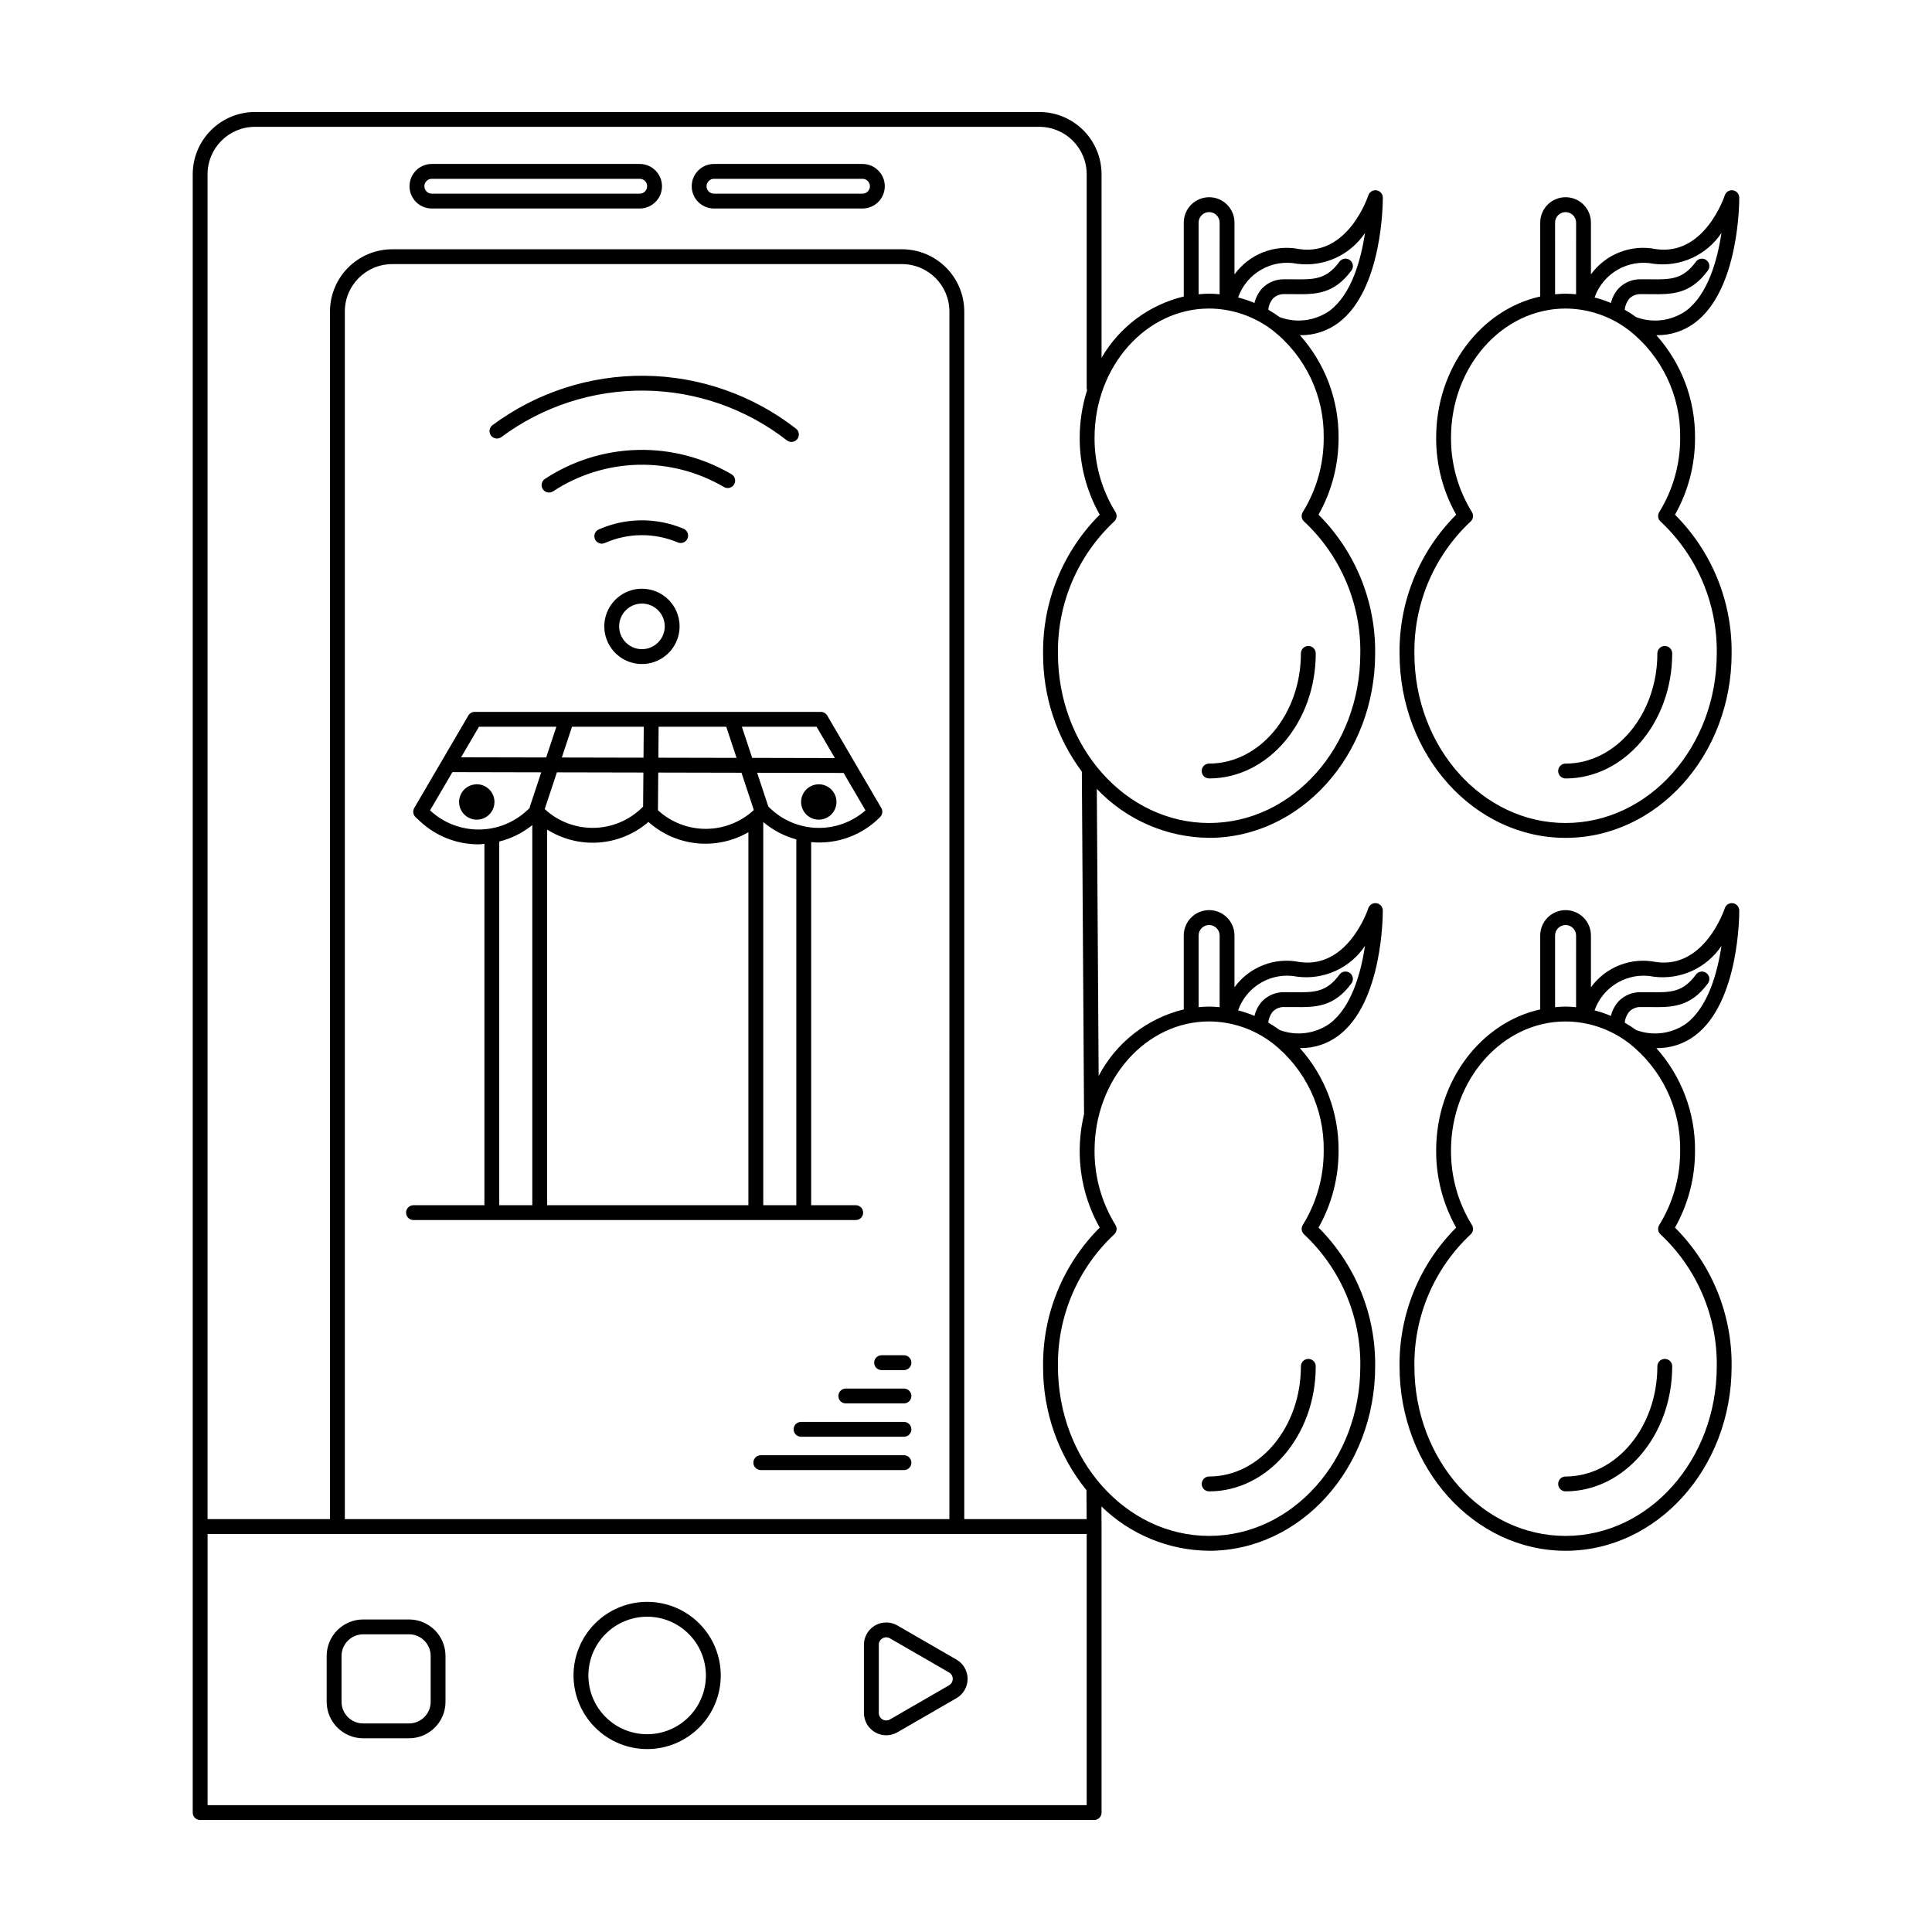
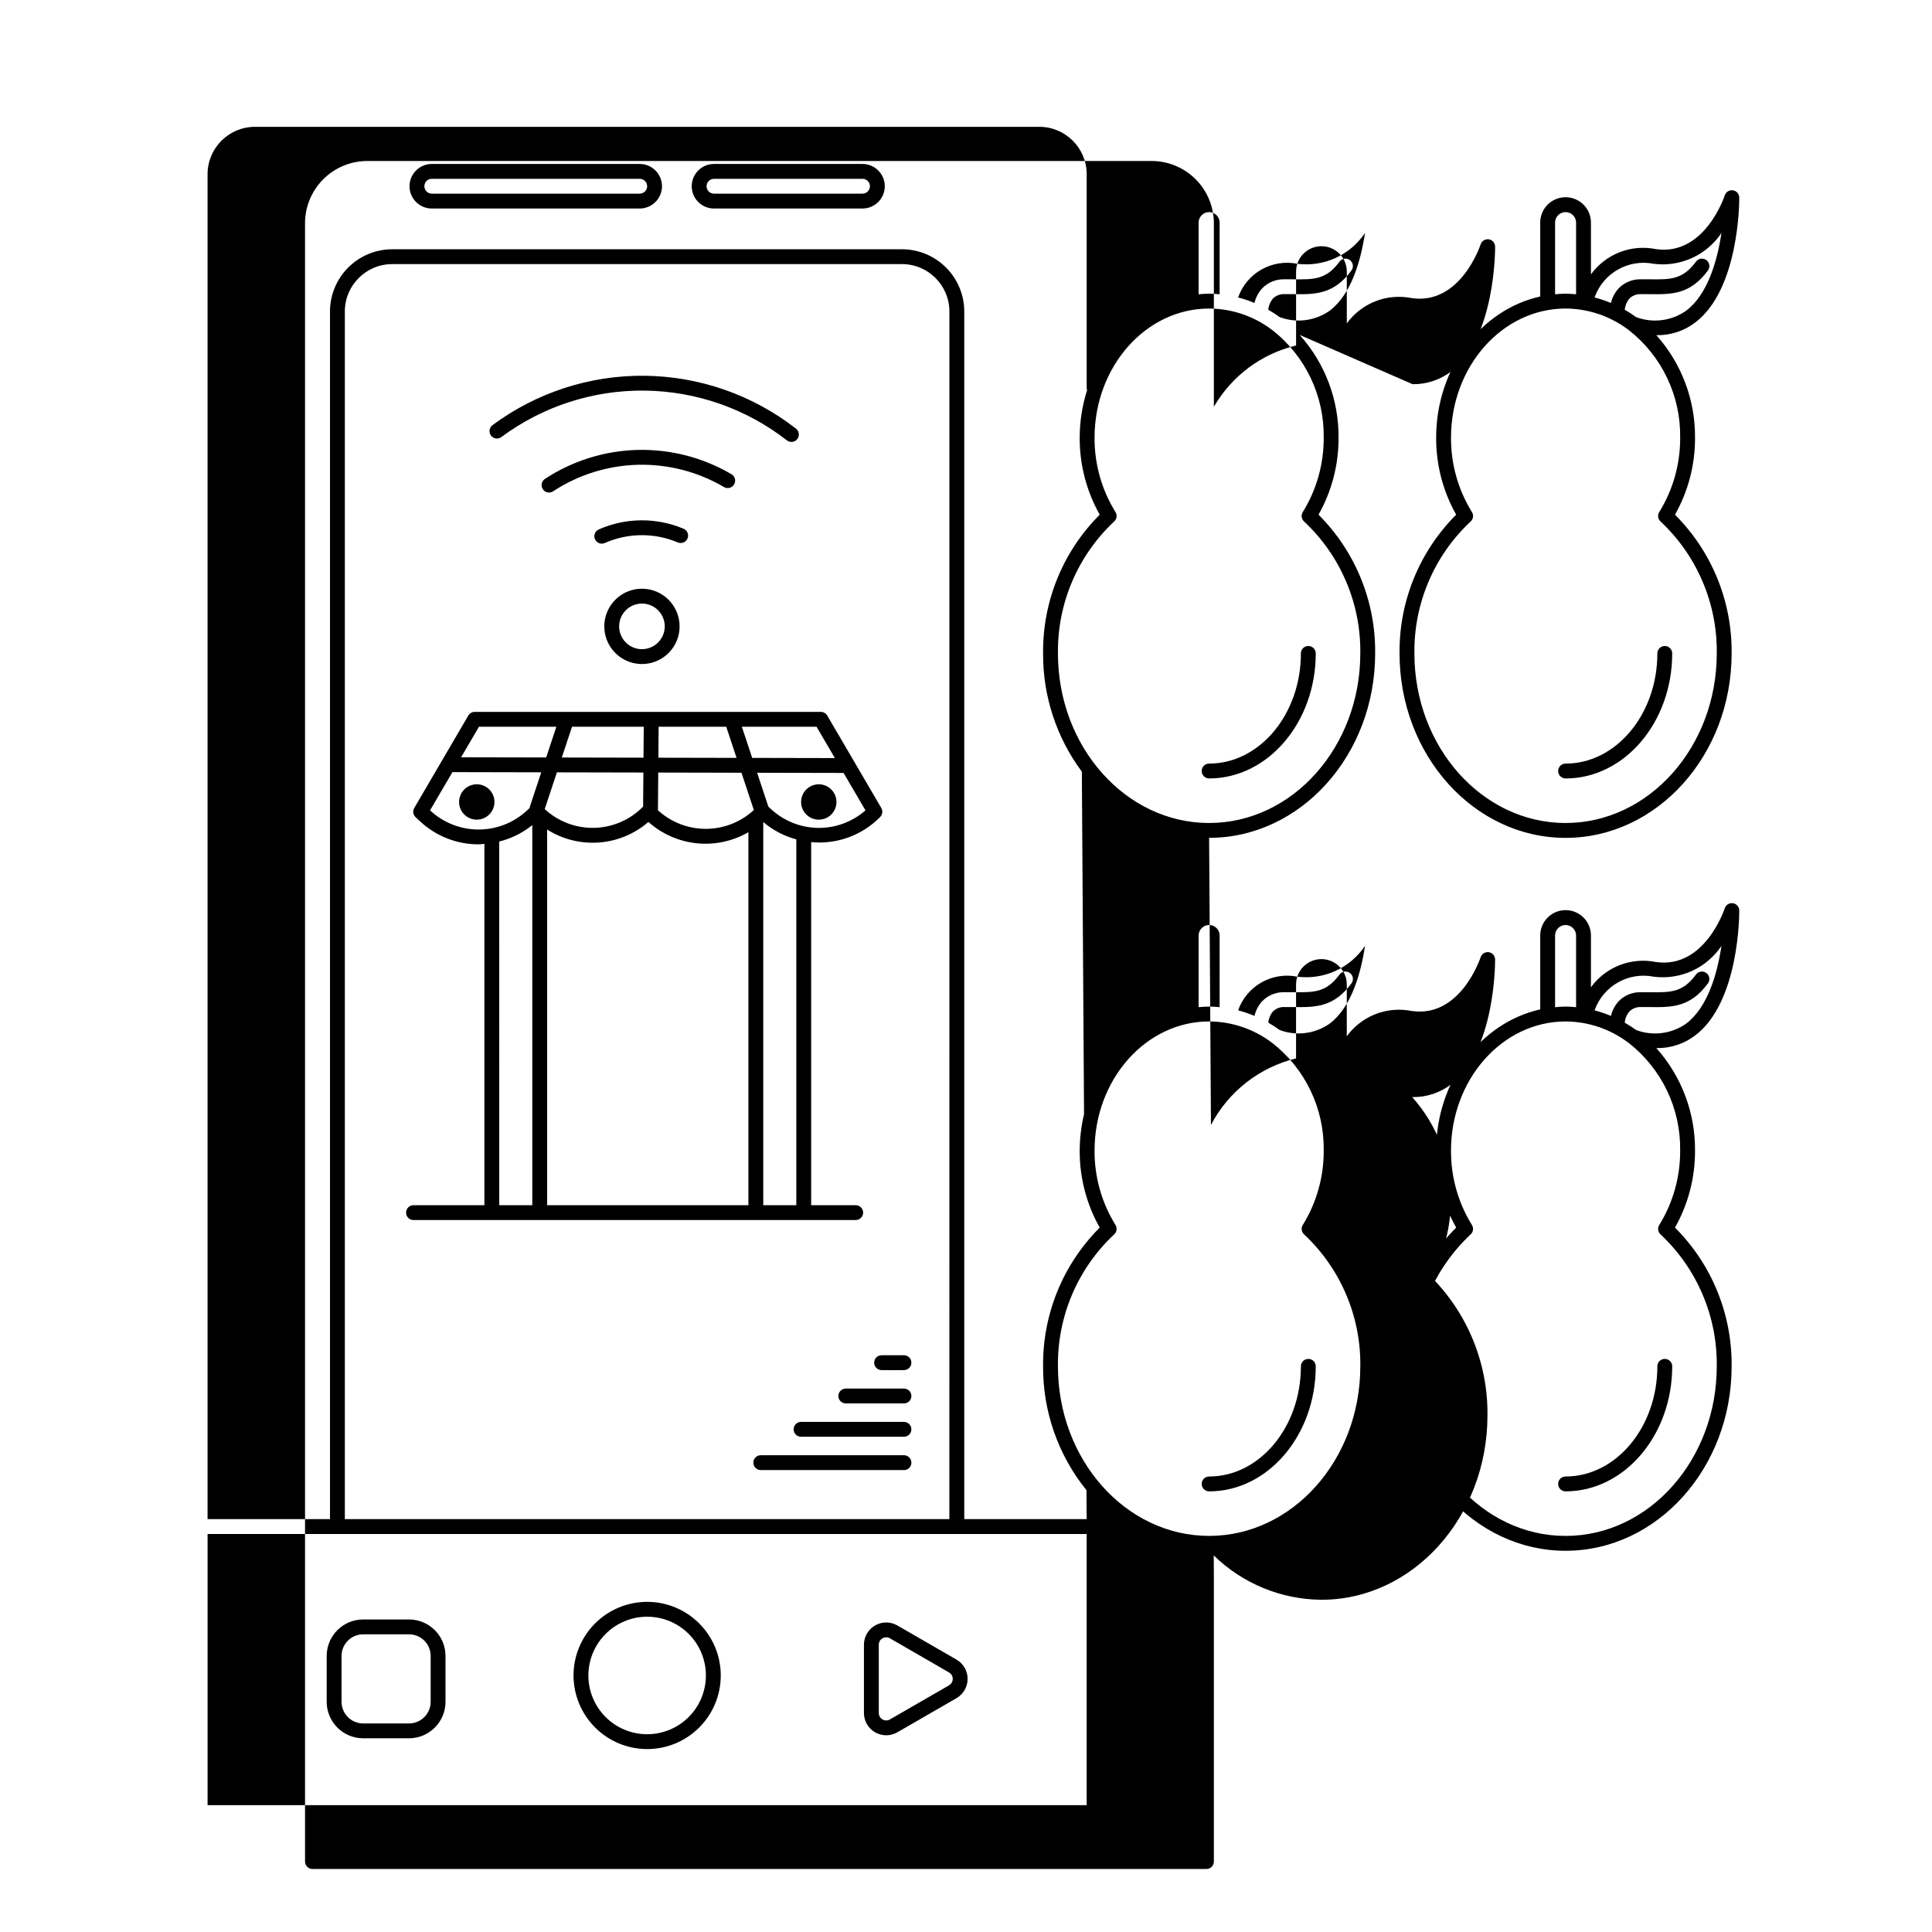
<svg xmlns="http://www.w3.org/2000/svg" fill="#000000" width="800px" height="800px" version="1.1" viewBox="144 144 512 512">
-   <path d="m488.75 317.16c0-1.086 0.883-1.969 1.969-1.969 1.086 0 1.969 0.883 1.969 1.969 0 18.27-12.676 33.133-28.258 33.133h-0.004c-1.086 0-1.965-0.883-1.965-1.969s0.879-1.969 1.965-1.969c13.414 0 24.324-13.098 24.324-29.195zm-0.168-84.336c-0.035 0-0.074-0.008-0.109-0.008 6.684 7.469 10.34 17.16 10.258 27.18 0.031 7.144-1.797 14.176-5.309 20.398 9.746 9.734 15.16 22.988 15.008 36.766 0 26.949-19.742 48.879-44.004 48.879v-0.004c-11.27-0.105-22.016-4.793-29.762-12.984l0.488 76.086v0.004c4.629-8.855 12.848-15.281 22.555-17.641v-19.559c-0.008-1.789 0.699-3.504 1.957-4.773 1.262-1.266 2.977-1.98 4.766-1.98 1.789 0 3.504 0.715 4.762 1.98 1.262 1.27 1.969 2.984 1.957 4.773v13.695c1.93-2.648 4.578-4.691 7.629-5.875 3.055-1.188 6.387-1.473 9.598-0.82 12.934 1.875 18.18-14.07 18.234-14.234v0.004c0.293-0.922 1.215-1.496 2.172-1.352 0.957 0.148 1.664 0.965 1.672 1.934 0.008 0.988 0.016 24.309-11.715 33.133-2.922 2.207-6.496 3.379-10.156 3.328-0.035 0-0.074-0.008-0.109-0.008 6.684 7.465 10.34 17.156 10.258 27.18 0.031 7.144-1.797 14.176-5.309 20.398 9.746 9.734 15.16 22.988 15.008 36.766 0 26.949-19.742 48.879-44.004 48.879v-0.004c-10.672-0.082-20.898-4.293-28.539-11.75l0.035 5.32v75.812c0 0.523-0.207 1.023-0.574 1.391-0.371 0.371-0.871 0.578-1.395 0.578h-236.91c-0.523 0-1.023-0.207-1.395-0.578-0.367-0.367-0.574-0.867-0.574-1.391v-434.18c0.004-4.371 1.742-8.562 4.836-11.656 3.09-3.09 7.285-4.828 11.656-4.832h207.87c4.371 0.004 8.562 1.742 11.652 4.832 3.094 3.094 4.832 7.285 4.836 11.656v48.645c4.734-8.168 12.609-14.039 21.789-16.238v-19.559c-0.008-1.785 0.699-3.504 1.957-4.773 1.262-1.266 2.977-1.977 4.766-1.977 1.789 0 3.504 0.711 4.762 1.977 1.262 1.27 1.969 2.988 1.957 4.773v13.699c1.93-2.652 4.578-4.691 7.629-5.879 3.055-1.188 6.387-1.469 9.598-0.816 12.934 1.875 18.18-14.07 18.234-14.234 0.293-0.922 1.215-1.496 2.172-1.348 0.957 0.145 1.664 0.965 1.672 1.934 0.008 0.988 0.016 24.309-11.715 33.133-2.922 2.203-6.496 3.375-10.156 3.324zm-16.473-9.996c1.48 0.383 2.934 0.871 4.344 1.465 0.336-1.453 1.043-2.797 2.051-3.898 1.555-1.594 3.711-2.457 5.934-2.379 0.84-0.008 1.641 0 2.418 0.004 5.394 0.066 8.629 0.082 12.121-4.676 0.645-0.879 1.875-1.066 2.754-0.422 0.875 0.645 1.062 1.879 0.418 2.754-4.688 6.375-9.621 6.359-15.328 6.277-0.754-0.008-1.531-0.016-2.344-0.004-1.156-0.07-2.285 0.348-3.117 1.148-0.711 0.848-1.148 1.891-1.254 2.988 1.043 0.598 2.055 1.25 3.027 1.957 4.418 1.652 9.367 1.02 13.23-1.688 5.844-4.391 8.32-13.57 9.375-20.621v0.004c-1.934 2.891-4.637 5.188-7.805 6.633-3.168 1.441-6.676 1.977-10.129 1.539-6.723-1.352-13.414 2.449-15.695 8.918zm-10.465-0.844c0.922-0.082 1.844-0.156 2.781-0.156 0.941 0 1.863 0.074 2.785 0.156l0.004-18.973c0.004-0.742-0.285-1.453-0.809-1.98-0.523-0.527-1.234-0.824-1.977-0.824-0.742 0-1.453 0.297-1.977 0.824-0.523 0.527-0.812 1.238-0.809 1.98zm-66.043 4.559c-0.008-6.93-5.625-12.543-12.555-12.551h-135.11c-6.93 0.008-12.543 5.621-12.551 12.551v320.04l160.21 0.004zm-196.59 323.98v71.859h232.97v-71.859zm273.1-138.77c1.48 0.383 2.934 0.875 4.344 1.469 0.336-1.457 1.043-2.801 2.051-3.902 1.555-1.59 3.711-2.453 5.934-2.379 0.84-0.004 1.641 0 2.418 0.004 5.394 0.066 8.629 0.082 12.121-4.676v0.004c0.645-0.879 1.875-1.066 2.754-0.422 0.875 0.645 1.062 1.875 0.418 2.754-4.688 6.379-9.621 6.348-15.328 6.277-0.754-0.008-1.531-0.012-2.344-0.004-1.156-0.074-2.285 0.344-3.117 1.148-0.711 0.848-1.148 1.887-1.254 2.988 1.043 0.598 2.055 1.25 3.027 1.957 4.418 1.648 9.367 1.02 13.23-1.688 5.844-4.391 8.32-13.57 9.375-20.621-1.934 2.894-4.637 5.191-7.805 6.633-3.168 1.445-6.676 1.977-10.129 1.539-6.723-1.352-13.414 2.453-15.695 8.918zm-10.465-0.844c0.922-0.082 1.844-0.156 2.781-0.156 0.941 0 1.863 0.074 2.785 0.156l0.004-18.969c0.004-0.742-0.285-1.457-0.809-1.98-0.523-0.527-1.234-0.824-1.977-0.824-0.742 0-1.453 0.297-1.977 0.824-0.523 0.523-0.812 1.238-0.809 1.98zm-27.578 38.012v0.004c-0.039 6.957 1.883 13.785 5.543 19.703 0.508 0.809 0.359 1.863-0.348 2.5-9.66 9.039-15.07 21.73-14.898 34.961 0 24.781 17.973 44.941 40.062 44.941 22.094 0 40.066-20.16 40.066-44.941h0.004c0.168-13.23-5.238-25.922-14.898-34.961-0.707-0.637-0.855-1.691-0.348-2.5 3.66-5.918 5.582-12.746 5.543-19.703 0.176-11.125-4.871-21.688-13.633-28.543-0.055-0.031-0.109-0.066-0.16-0.105-4.777-3.598-10.59-5.559-16.574-5.586-16.742 0-30.359 15.355-30.359 34.23zm-3.367-100.43c-6.734-9.051-10.34-20.047-10.27-31.328-0.152-13.777 5.262-27.031 15.008-36.766-3.512-6.223-5.34-13.254-5.309-20.398 0.004-4.273 0.668-8.523 1.961-12.598-0.062-0.172-0.098-0.348-0.109-0.531v-56.703c-0.004-6.93-5.621-12.547-12.551-12.555h-207.87c-6.93 0.008-12.547 5.625-12.555 12.555v356.42h32.445v-320.04c0.004-4.371 1.742-8.562 4.836-11.652 3.09-3.09 7.281-4.832 11.652-4.836h135.11c4.371 0.004 8.562 1.742 11.656 4.836 3.09 3.09 4.832 7.281 4.836 11.652v320.04h32.434l-0.051-7.668c-7.504-9.285-11.566-20.883-11.492-32.824-0.152-13.777 5.262-27.031 15.008-36.766-3.512-6.223-5.34-13.254-5.309-20.402 0.012-3.246 0.398-6.484 1.152-9.641zm64.094-88.492c0.176-11.125-4.871-21.688-13.633-28.539-0.055-0.035-0.109-0.07-0.156-0.109-4.781-3.598-10.594-5.555-16.574-5.586-16.742 0-30.363 15.355-30.363 34.234-0.039 6.957 1.883 13.785 5.543 19.703 0.508 0.809 0.359 1.863-0.348 2.5-9.66 9.039-15.066 21.73-14.898 34.961 0 24.781 17.973 44.941 40.062 44.941 22.094 0 40.066-20.16 40.066-44.941h0.004c0.168-13.23-5.238-25.922-14.898-34.961-0.707-0.637-0.855-1.691-0.348-2.5 3.66-5.918 5.582-12.746 5.543-19.703zm20.098 57.164c-0.148-13.777 5.262-27.031 15.012-36.766-3.512-6.223-5.34-13.254-5.309-20.398 0-18.488 11.875-33.938 27.578-37.422v-19.562c-0.008-1.785 0.695-3.504 1.957-4.773 1.262-1.266 2.977-1.977 4.766-1.977 1.789 0 3.5 0.711 4.762 1.977 1.262 1.27 1.969 2.988 1.957 4.773v13.695c1.93-2.648 4.578-4.688 7.629-5.875 3.055-1.188 6.387-1.469 9.598-0.816 12.934 1.875 18.18-14.07 18.234-14.234 0.293-0.922 1.215-1.496 2.172-1.348 0.957 0.145 1.664 0.965 1.672 1.934 0.008 0.988 0.016 24.309-11.715 33.133-2.922 2.207-6.496 3.375-10.156 3.324-0.035 0-0.074-0.008-0.109-0.008 6.68 7.469 10.34 17.16 10.258 27.18 0.031 7.144-1.797 14.176-5.309 20.398 9.746 9.734 15.16 22.988 15.008 36.766 0 26.949-19.742 48.879-44.004 48.879s-44-21.93-44-48.879zm51.684-94.332c1.48 0.383 2.934 0.871 4.344 1.465 0.336-1.453 1.043-2.797 2.051-3.898 1.555-1.594 3.711-2.457 5.934-2.383 0.84-0.008 1.645 0 2.418 0.004 5.394 0.066 8.629 0.082 12.121-4.676v0.004c0.641-0.879 1.875-1.066 2.754-0.422 0.875 0.645 1.062 1.879 0.418 2.754-4.688 6.375-9.617 6.359-15.328 6.277-0.758-0.008-1.531-0.016-2.344-0.004-1.156-0.07-2.285 0.344-3.117 1.148-0.711 0.848-1.148 1.891-1.254 2.988 1.043 0.598 2.055 1.25 3.027 1.957 4.418 1.652 9.367 1.02 13.23-1.688 5.844-4.391 8.32-13.57 9.375-20.621v0.004c-1.934 2.891-4.637 5.188-7.805 6.633-3.168 1.441-6.676 1.977-10.129 1.539-6.723-1.348-13.41 2.453-15.695 8.918zm-10.465-0.844c0.922-0.082 1.844-0.156 2.781-0.156 0.941 0 1.863 0.074 2.785 0.156l0.004-18.973c0.004-0.742-0.285-1.453-0.809-1.98s-1.234-0.824-1.977-0.824c-0.742 0-1.453 0.297-1.977 0.824s-0.816 1.238-0.809 1.98zm-22.383 60.219v-0.004c-9.66 9.039-15.07 21.73-14.898 34.961 0 24.781 17.973 44.941 40.062 44.941 22.094 0 40.066-20.16 40.066-44.941h0.004c0.168-13.23-5.238-25.922-14.898-34.961-0.707-0.637-0.855-1.691-0.348-2.5 3.66-5.918 5.582-12.746 5.543-19.703 0.176-11.125-4.871-21.688-13.637-28.539-0.051-0.035-0.105-0.07-0.156-0.109-4.777-3.598-10.59-5.555-16.574-5.586-16.742 0-30.363 15.355-30.363 34.234h0.004c-0.039 6.957 1.879 13.785 5.543 19.703 0.504 0.809 0.359 1.863-0.348 2.5zm25.164 68.094c15.582 0 28.258-14.863 28.258-33.133l0.004-0.004c0-1.086-0.883-1.969-1.969-1.969s-1.969 0.883-1.969 1.969c0 16.098-10.914 29.199-24.324 29.199v-0.004c-1.086 0-1.965 0.883-1.965 1.969s0.879 1.969 1.965 1.969zm-94.465 188.93c15.582 0 28.258-14.863 28.258-33.133l0.004-0.008c0-1.086-0.883-1.965-1.969-1.965-1.086 0-1.969 0.879-1.969 1.965 0 16.098-10.914 29.199-24.324 29.199-1.086 0-1.965 0.883-1.965 1.969 0 1.086 0.879 1.969 1.965 1.969zm94.465-3.938v-0.004c-1.086 0-1.965 0.883-1.965 1.969 0 1.086 0.879 1.969 1.965 1.969 15.582 0 28.258-14.863 28.258-33.133l0.004-0.004c0-1.086-0.883-1.965-1.969-1.965s-1.969 0.879-1.969 1.965c0 16.102-10.91 29.199-24.324 29.199zm24.152-113.53c-0.035 0-0.074-0.008-0.109-0.008l0.004-0.004c6.68 7.465 10.34 17.156 10.258 27.176 0.031 7.148-1.797 14.176-5.309 20.402 9.746 9.734 15.16 22.988 15.008 36.766 0 26.949-19.742 48.879-44.004 48.879s-44-21.926-44-48.879c-0.148-13.777 5.262-27.031 15.012-36.766-3.512-6.227-5.34-13.254-5.309-20.402 0-18.488 11.875-33.938 27.578-37.422v-19.559c-0.008-1.789 0.695-3.504 1.957-4.773 1.262-1.266 2.977-1.98 4.766-1.98 1.789 0 3.5 0.715 4.762 1.98 1.262 1.27 1.969 2.984 1.957 4.773v13.695c1.93-2.652 4.578-4.691 7.629-5.879 3.055-1.184 6.387-1.469 9.598-0.816 12.934 1.875 18.18-14.07 18.234-14.234v0.004c0.293-0.922 1.215-1.496 2.172-1.352 0.957 0.148 1.664 0.965 1.672 1.934 0.008 0.988 0.016 24.309-11.715 33.133-2.922 2.207-6.496 3.379-10.156 3.328zm-16.469-10.004c1.48 0.383 2.934 0.875 4.344 1.469 0.336-1.457 1.043-2.801 2.051-3.902 1.555-1.59 3.711-2.453 5.934-2.379 0.84-0.004 1.645 0 2.418 0.004 5.394 0.066 8.629 0.082 12.121-4.676v0.004c0.641-0.879 1.875-1.066 2.754-0.422 0.875 0.645 1.062 1.875 0.418 2.754-4.688 6.379-9.617 6.348-15.328 6.277-0.758-0.008-1.531-0.012-2.344-0.004-1.156-0.074-2.285 0.344-3.117 1.148-0.711 0.848-1.148 1.887-1.254 2.988 1.043 0.598 2.055 1.25 3.027 1.957 4.418 1.648 9.367 1.02 13.23-1.688 5.844-4.391 8.32-13.57 9.375-20.621-1.934 2.894-4.637 5.191-7.805 6.637-3.168 1.441-6.676 1.973-10.129 1.535-6.723-1.348-13.41 2.453-15.695 8.918zm-10.465-0.844c0.922-0.082 1.844-0.156 2.781-0.156 0.941 0 1.863 0.074 2.785 0.156l0.004-18.969c0.004-0.742-0.285-1.457-0.809-1.98-0.523-0.527-1.234-0.824-1.977-0.824-0.742 0-1.453 0.297-1.977 0.824-0.523 0.523-0.816 1.238-0.809 1.98zm33.148 38.012c0.176-11.121-4.871-21.688-13.637-28.539-0.051-0.031-0.105-0.066-0.156-0.105-4.777-3.598-10.59-5.559-16.574-5.586-16.742 0-30.363 15.355-30.363 34.234l0.004-0.004c-0.039 6.961 1.879 13.789 5.543 19.707 0.504 0.809 0.359 1.859-0.348 2.5-9.66 9.039-15.07 21.73-14.898 34.961 0 24.781 17.973 44.941 40.062 44.941 22.094 0 40.066-20.16 40.066-44.941h0.004c0.168-13.23-5.238-25.922-14.898-34.961-0.707-0.641-0.855-1.691-0.348-2.5 3.66-5.918 5.582-12.746 5.543-19.707zm-265.16-138.93c0 4.035-2.43 7.672-6.156 9.215-3.731 1.547-8.023 0.691-10.875-2.164-2.852-2.852-3.707-7.144-2.16-10.871 1.543-3.731 5.18-6.16 9.219-6.16 5.508 0.008 9.969 4.473 9.973 9.98zm-3.938 0h0.004c0-2.445-1.473-4.648-3.731-5.582-2.258-0.938-4.856-0.418-6.582 1.309-1.73 1.727-2.246 4.328-1.312 6.582 0.938 2.258 3.141 3.731 5.586 3.731 3.332-0.004 6.035-2.707 6.039-6.039zm6.031-23.285h0.004c0.207-0.48 0.211-1.023 0.016-1.508-0.191-0.484-0.57-0.871-1.051-1.078-7.199-3.043-15.34-2.977-22.488 0.184-0.848 0.379-1.316 1.297-1.121 2.207 0.195 0.906 0.996 1.559 1.926 1.555 0.273 0.004 0.547-0.055 0.801-0.168 6.148-2.719 13.145-2.773 19.336-0.156 1 0.426 2.156-0.039 2.582-1.035zm12.352-14.336 0.004-0.004c0.555-0.934 0.242-2.141-0.695-2.695-7.535-4.426-16.16-6.66-24.898-6.441-8.734 0.219-17.238 2.879-24.543 7.68-0.906 0.598-1.156 1.82-0.559 2.727 0.598 0.906 1.82 1.16 2.727 0.559 6.688-4.394 14.477-6.828 22.477-7.031 8-0.199 15.898 1.844 22.801 5.898 0.934 0.551 2.141 0.238 2.691-0.695zm-61.684-12.547 0.008-0.004c10.969-8.145 24.309-12.469 37.973-12.312 13.668 0.16 26.902 4.789 37.684 13.184 0.41 0.324 0.934 0.469 1.453 0.406 0.52-0.062 0.992-0.328 1.312-0.742 0.324-0.41 0.469-0.934 0.402-1.453-0.066-0.52-0.332-0.992-0.746-1.312-11.461-8.926-25.531-13.848-40.059-14.016-14.523-0.168-28.707 4.43-40.371 13.09-0.418 0.309-0.695 0.773-0.773 1.293-0.074 0.516 0.059 1.039 0.371 1.461 0.648 0.871 1.879 1.055 2.754 0.402zm42.574-66.473c-0.004 3.258-2.644 5.898-5.902 5.902h-55.105c-3.258 0-5.902-2.644-5.902-5.902 0-3.262 2.644-5.906 5.902-5.906h55.105c3.258 0.004 5.898 2.644 5.902 5.906zm-3.938 0h0.004c0-1.09-0.883-1.969-1.969-1.969h-55.105c-1.086 0-1.965 0.879-1.965 1.969 0 1.086 0.879 1.965 1.965 1.965h55.105c1.086 0 1.969-0.879 1.969-1.965zm62.977 0h0.004c-0.004 3.258-2.644 5.898-5.906 5.902h-39.359c-3.262 0-5.902-2.644-5.902-5.902 0-3.262 2.641-5.906 5.902-5.906h39.359c3.262 0.004 5.902 2.644 5.906 5.906zm-3.938 0h0.004c0-1.09-0.883-1.969-1.969-1.969h-39.359c-1.086 0-1.969 0.879-1.969 1.969 0 1.086 0.883 1.965 1.969 1.965h39.359c1.086 0 1.969-0.879 1.969-1.965zm-78.547 394.66c0-5.172 2.059-10.137 5.715-13.793 3.66-3.66 8.621-5.715 13.797-5.715 5.172 0 10.137 2.055 13.793 5.715 3.66 3.656 5.715 8.621 5.715 13.793 0 5.176-2.055 10.137-5.715 13.797-3.656 3.656-8.621 5.711-13.793 5.711-5.172-0.004-10.133-2.062-13.789-5.719s-5.715-8.617-5.723-13.789zm3.938 0c0 4.129 1.641 8.09 4.562 11.012 2.918 2.922 6.879 4.562 11.012 4.562 4.129 0 8.09-1.641 11.012-4.562 2.918-2.922 4.559-6.883 4.559-11.012 0-4.129-1.641-8.09-4.559-11.012-2.922-2.922-6.883-4.562-11.012-4.562-4.129 0.008-8.09 1.648-11.008 4.566-2.918 2.922-4.562 6.879-4.566 11.008zm-69.352 6.981v-12.156c0.008-5.336 4.328-9.656 9.664-9.664h12.16c5.336 0.004 9.66 4.328 9.664 9.664v12.16c-0.004 5.332-4.328 9.656-9.664 9.664h-12.16c-5.336-0.008-9.656-4.332-9.664-9.664zm3.938 0v0.004c0.004 3.16 2.566 5.723 5.727 5.727h12.16c3.164-0.004 5.727-2.566 5.731-5.727v-12.16c-0.004-3.164-2.566-5.727-5.731-5.731h-12.16c-3.16 0.008-5.723 2.57-5.727 5.731zm138.44 2.965v-18.086c0-2.109 1.125-4.059 2.953-5.113 1.824-1.055 4.078-1.055 5.902 0l15.664 9.043c1.828 1.055 2.953 3.004 2.953 5.113s-1.125 4.059-2.953 5.117l-15.664 9.043v-0.004c-1.824 1.055-4.078 1.055-5.902 0-1.828-1.055-2.953-3.004-2.953-5.113zm3.938 0c0 0.703 0.375 1.355 0.984 1.707 0.609 0.352 1.359 0.352 1.969 0l15.664-9.043h-0.004c0.609-0.352 0.984-1.004 0.984-1.707s-0.375-1.352-0.984-1.703l-15.664-9.043h0.004c-0.297-0.176-0.633-0.27-0.977-0.27-0.348 0.004-0.691 0.094-0.992 0.27-0.617 0.348-0.992 1-0.984 1.703zm6.672-68.312h-37.945c-1.086 0-1.969 0.883-1.969 1.969 0 1.09 0.883 1.969 1.969 1.969h37.945c1.086 0 1.965-0.879 1.965-1.969 0-1.086-0.879-1.969-1.965-1.969zm0-8.832h-27.273c-1.086 0-1.969 0.883-1.969 1.969 0 1.086 0.883 1.969 1.969 1.969h27.273c1.086 0 1.965-0.883 1.965-1.969 0-1.086-0.879-1.969-1.965-1.969zm0-8.832h-15.418c-1.086 0-1.969 0.883-1.969 1.969 0 1.086 0.883 1.969 1.969 1.969h15.418c1.086 0 1.965-0.883 1.965-1.969 0-1.086-0.879-1.969-1.965-1.969zm0-8.832h-5.93c-1.09 0-1.969 0.883-1.969 1.969 0 1.086 0.879 1.969 1.969 1.969h5.93c1.086 0 1.965-0.883 1.965-1.969 0-1.086-0.879-1.969-1.965-1.969zm-113.21-151.31c-1.898 0-3.609 1.141-4.336 2.894-0.727 1.754-0.324 3.769 1.016 5.113 1.344 1.34 3.359 1.742 5.113 1.016 1.75-0.727 2.894-2.434 2.894-4.332-0.004-2.59-2.102-4.688-4.688-4.691zm90.637 0h-0.004c-1.895 0-3.606 1.141-4.332 2.894-0.727 1.754-0.324 3.769 1.016 5.113 1.34 1.34 3.359 1.742 5.113 1.016 1.75-0.727 2.894-2.434 2.894-4.332-0.004-2.59-2.102-4.688-4.691-4.691zm-107.41 115.48c-1.09 0-1.969-0.879-1.969-1.965 0-1.09 0.879-1.969 1.969-1.969h18.793v-95.766c-0.512 0.035-1.02 0.141-1.535 0.141v-0.004c-5.758 0.012-11.305-2.168-15.516-6.098l-1.184-1.105c-0.676-0.629-0.82-1.637-0.355-2.434l14.328-24.496c0.352-0.602 1-0.973 1.699-0.973h91.719c0.699 0 1.344 0.371 1.699 0.973l14.328 24.496c0.449 0.77 0.328 1.742-0.297 2.375-4.773 4.875-11.5 7.328-18.293 6.672v96.219h11.805c1.086 0 1.969 0.879 1.969 1.969 0 1.086-0.883 1.965-1.969 1.965zm101.45-100.88h-0.004c-3.223-0.867-6.211-2.438-8.754-4.598v101.55h8.758zm-59.438-29.852-2.703 8.156 21.648 0.047 0.066-8.199zm22.949 0-0.066 8.211 20.723 0.043-2.738-8.254zm-4.414 21.473 0.305-0.297 0.074-9.039-22.922-0.047-3.227 9.738c3.519 3.258 8.156 5.039 12.953 4.973 4.797-0.066 9.387-1.973 12.816-5.328zm4.234 0.656h-0.004c3.465 3.176 7.988 4.934 12.688 4.934 4.695-0.004 9.223-1.766 12.68-4.941l0.051-0.047-3.277-9.883-22.059-0.047zm-29.363 104.67h53.336v-98.844c-4.141 2.391-8.93 3.418-13.688 2.93-4.754-0.488-9.238-2.465-12.805-5.652-3.664 3.176-8.254 5.082-13.09 5.445-4.832 0.363-9.656-0.84-13.754-3.434zm84.367-104.63-5.805-9.922-22.91-0.047 2.977 8.977 0.609 0.566c3.387 3.184 7.836 4.988 12.48 5.066 4.648 0.078 9.156-1.574 12.648-4.641zm-12.969-22.172h-19.793l2.738 8.262 21.914 0.047zm-94.199 8.102 22.547 0.047 2.699-8.148-20.508 0.004zm17.551 14.016 0.633-0.602v0.004c0.004-0.109 0.016-0.223 0.039-0.328l3.019-9.109-23.543-0.051-5.926 10.133 0.035 0.031c3.496 3.258 8.105 5.059 12.883 5.047 4.781-0.016 9.379-1.848 12.855-5.125zm-7.441 104.68h8.758v-100.73l-0.004 0.004c-2.562 2.074-5.551 3.562-8.758 4.352z" />
+   <path d="m488.75 317.16c0-1.086 0.883-1.969 1.969-1.969 1.086 0 1.969 0.883 1.969 1.969 0 18.27-12.676 33.133-28.258 33.133h-0.004c-1.086 0-1.965-0.883-1.965-1.969s0.879-1.969 1.965-1.969c13.414 0 24.324-13.098 24.324-29.195zm-0.168-84.336c-0.035 0-0.074-0.008-0.109-0.008 6.684 7.469 10.34 17.16 10.258 27.18 0.031 7.144-1.797 14.176-5.309 20.398 9.746 9.734 15.16 22.988 15.008 36.766 0 26.949-19.742 48.879-44.004 48.879v-0.004l0.488 76.086v0.004c4.629-8.855 12.848-15.281 22.555-17.641v-19.559c-0.008-1.789 0.699-3.504 1.957-4.773 1.262-1.266 2.977-1.98 4.766-1.98 1.789 0 3.504 0.715 4.762 1.98 1.262 1.27 1.969 2.984 1.957 4.773v13.695c1.93-2.648 4.578-4.691 7.629-5.875 3.055-1.188 6.387-1.473 9.598-0.82 12.934 1.875 18.18-14.07 18.234-14.234v0.004c0.293-0.922 1.215-1.496 2.172-1.352 0.957 0.148 1.664 0.965 1.672 1.934 0.008 0.988 0.016 24.309-11.715 33.133-2.922 2.207-6.496 3.379-10.156 3.328-0.035 0-0.074-0.008-0.109-0.008 6.684 7.465 10.34 17.156 10.258 27.18 0.031 7.144-1.797 14.176-5.309 20.398 9.746 9.734 15.16 22.988 15.008 36.766 0 26.949-19.742 48.879-44.004 48.879v-0.004c-10.672-0.082-20.898-4.293-28.539-11.75l0.035 5.32v75.812c0 0.523-0.207 1.023-0.574 1.391-0.371 0.371-0.871 0.578-1.395 0.578h-236.91c-0.523 0-1.023-0.207-1.395-0.578-0.367-0.367-0.574-0.867-0.574-1.391v-434.18c0.004-4.371 1.742-8.562 4.836-11.656 3.09-3.09 7.285-4.828 11.656-4.832h207.87c4.371 0.004 8.562 1.742 11.652 4.832 3.094 3.094 4.832 7.285 4.836 11.656v48.645c4.734-8.168 12.609-14.039 21.789-16.238v-19.559c-0.008-1.785 0.699-3.504 1.957-4.773 1.262-1.266 2.977-1.977 4.766-1.977 1.789 0 3.504 0.711 4.762 1.977 1.262 1.27 1.969 2.988 1.957 4.773v13.699c1.93-2.652 4.578-4.691 7.629-5.879 3.055-1.188 6.387-1.469 9.598-0.816 12.934 1.875 18.18-14.07 18.234-14.234 0.293-0.922 1.215-1.496 2.172-1.348 0.957 0.145 1.664 0.965 1.672 1.934 0.008 0.988 0.016 24.309-11.715 33.133-2.922 2.203-6.496 3.375-10.156 3.324zm-16.473-9.996c1.48 0.383 2.934 0.871 4.344 1.465 0.336-1.453 1.043-2.797 2.051-3.898 1.555-1.594 3.711-2.457 5.934-2.379 0.84-0.008 1.641 0 2.418 0.004 5.394 0.066 8.629 0.082 12.121-4.676 0.645-0.879 1.875-1.066 2.754-0.422 0.875 0.645 1.062 1.879 0.418 2.754-4.688 6.375-9.621 6.359-15.328 6.277-0.754-0.008-1.531-0.016-2.344-0.004-1.156-0.07-2.285 0.348-3.117 1.148-0.711 0.848-1.148 1.891-1.254 2.988 1.043 0.598 2.055 1.25 3.027 1.957 4.418 1.652 9.367 1.02 13.23-1.688 5.844-4.391 8.32-13.57 9.375-20.621v0.004c-1.934 2.891-4.637 5.188-7.805 6.633-3.168 1.441-6.676 1.977-10.129 1.539-6.723-1.352-13.414 2.449-15.695 8.918zm-10.465-0.844c0.922-0.082 1.844-0.156 2.781-0.156 0.941 0 1.863 0.074 2.785 0.156l0.004-18.973c0.004-0.742-0.285-1.453-0.809-1.98-0.523-0.527-1.234-0.824-1.977-0.824-0.742 0-1.453 0.297-1.977 0.824-0.523 0.527-0.812 1.238-0.809 1.98zm-66.043 4.559c-0.008-6.93-5.625-12.543-12.555-12.551h-135.11c-6.93 0.008-12.543 5.621-12.551 12.551v320.04l160.21 0.004zm-196.59 323.98v71.859h232.97v-71.859zm273.1-138.77c1.48 0.383 2.934 0.875 4.344 1.469 0.336-1.457 1.043-2.801 2.051-3.902 1.555-1.59 3.711-2.453 5.934-2.379 0.84-0.004 1.641 0 2.418 0.004 5.394 0.066 8.629 0.082 12.121-4.676v0.004c0.645-0.879 1.875-1.066 2.754-0.422 0.875 0.645 1.062 1.875 0.418 2.754-4.688 6.379-9.621 6.348-15.328 6.277-0.754-0.008-1.531-0.012-2.344-0.004-1.156-0.074-2.285 0.344-3.117 1.148-0.711 0.848-1.148 1.887-1.254 2.988 1.043 0.598 2.055 1.25 3.027 1.957 4.418 1.648 9.367 1.02 13.23-1.688 5.844-4.391 8.32-13.57 9.375-20.621-1.934 2.894-4.637 5.191-7.805 6.633-3.168 1.445-6.676 1.977-10.129 1.539-6.723-1.352-13.414 2.453-15.695 8.918zm-10.465-0.844c0.922-0.082 1.844-0.156 2.781-0.156 0.941 0 1.863 0.074 2.785 0.156l0.004-18.969c0.004-0.742-0.285-1.457-0.809-1.98-0.523-0.527-1.234-0.824-1.977-0.824-0.742 0-1.453 0.297-1.977 0.824-0.523 0.523-0.812 1.238-0.809 1.98zm-27.578 38.012v0.004c-0.039 6.957 1.883 13.785 5.543 19.703 0.508 0.809 0.359 1.863-0.348 2.5-9.66 9.039-15.07 21.73-14.898 34.961 0 24.781 17.973 44.941 40.062 44.941 22.094 0 40.066-20.16 40.066-44.941h0.004c0.168-13.23-5.238-25.922-14.898-34.961-0.707-0.637-0.855-1.691-0.348-2.5 3.66-5.918 5.582-12.746 5.543-19.703 0.176-11.125-4.871-21.688-13.633-28.543-0.055-0.031-0.109-0.066-0.16-0.105-4.777-3.598-10.59-5.559-16.574-5.586-16.742 0-30.359 15.355-30.359 34.23zm-3.367-100.43c-6.734-9.051-10.34-20.047-10.27-31.328-0.152-13.777 5.262-27.031 15.008-36.766-3.512-6.223-5.34-13.254-5.309-20.398 0.004-4.273 0.668-8.523 1.961-12.598-0.062-0.172-0.098-0.348-0.109-0.531v-56.703c-0.004-6.93-5.621-12.547-12.551-12.555h-207.87c-6.93 0.008-12.547 5.625-12.555 12.555v356.42h32.445v-320.04c0.004-4.371 1.742-8.562 4.836-11.652 3.09-3.09 7.281-4.832 11.652-4.836h135.11c4.371 0.004 8.562 1.742 11.656 4.836 3.09 3.09 4.832 7.281 4.836 11.652v320.04h32.434l-0.051-7.668c-7.504-9.285-11.566-20.883-11.492-32.824-0.152-13.777 5.262-27.031 15.008-36.766-3.512-6.223-5.34-13.254-5.309-20.402 0.012-3.246 0.398-6.484 1.152-9.641zm64.094-88.492c0.176-11.125-4.871-21.688-13.633-28.539-0.055-0.035-0.109-0.07-0.156-0.109-4.781-3.598-10.594-5.555-16.574-5.586-16.742 0-30.363 15.355-30.363 34.234-0.039 6.957 1.883 13.785 5.543 19.703 0.508 0.809 0.359 1.863-0.348 2.5-9.66 9.039-15.066 21.73-14.898 34.961 0 24.781 17.973 44.941 40.062 44.941 22.094 0 40.066-20.16 40.066-44.941h0.004c0.168-13.23-5.238-25.922-14.898-34.961-0.707-0.637-0.855-1.691-0.348-2.5 3.66-5.918 5.582-12.746 5.543-19.703zm20.098 57.164c-0.148-13.777 5.262-27.031 15.012-36.766-3.512-6.223-5.34-13.254-5.309-20.398 0-18.488 11.875-33.938 27.578-37.422v-19.562c-0.008-1.785 0.695-3.504 1.957-4.773 1.262-1.266 2.977-1.977 4.766-1.977 1.789 0 3.5 0.711 4.762 1.977 1.262 1.27 1.969 2.988 1.957 4.773v13.695c1.93-2.648 4.578-4.688 7.629-5.875 3.055-1.188 6.387-1.469 9.598-0.816 12.934 1.875 18.18-14.07 18.234-14.234 0.293-0.922 1.215-1.496 2.172-1.348 0.957 0.145 1.664 0.965 1.672 1.934 0.008 0.988 0.016 24.309-11.715 33.133-2.922 2.207-6.496 3.375-10.156 3.324-0.035 0-0.074-0.008-0.109-0.008 6.68 7.469 10.34 17.16 10.258 27.18 0.031 7.144-1.797 14.176-5.309 20.398 9.746 9.734 15.16 22.988 15.008 36.766 0 26.949-19.742 48.879-44.004 48.879s-44-21.93-44-48.879zm51.684-94.332c1.48 0.383 2.934 0.871 4.344 1.465 0.336-1.453 1.043-2.797 2.051-3.898 1.555-1.594 3.711-2.457 5.934-2.383 0.84-0.008 1.645 0 2.418 0.004 5.394 0.066 8.629 0.082 12.121-4.676v0.004c0.641-0.879 1.875-1.066 2.754-0.422 0.875 0.645 1.062 1.879 0.418 2.754-4.688 6.375-9.617 6.359-15.328 6.277-0.758-0.008-1.531-0.016-2.344-0.004-1.156-0.07-2.285 0.344-3.117 1.148-0.711 0.848-1.148 1.891-1.254 2.988 1.043 0.598 2.055 1.25 3.027 1.957 4.418 1.652 9.367 1.02 13.23-1.688 5.844-4.391 8.32-13.57 9.375-20.621v0.004c-1.934 2.891-4.637 5.188-7.805 6.633-3.168 1.441-6.676 1.977-10.129 1.539-6.723-1.348-13.41 2.453-15.695 8.918zm-10.465-0.844c0.922-0.082 1.844-0.156 2.781-0.156 0.941 0 1.863 0.074 2.785 0.156l0.004-18.973c0.004-0.742-0.285-1.453-0.809-1.98s-1.234-0.824-1.977-0.824c-0.742 0-1.453 0.297-1.977 0.824s-0.816 1.238-0.809 1.98zm-22.383 60.219v-0.004c-9.66 9.039-15.07 21.73-14.898 34.961 0 24.781 17.973 44.941 40.062 44.941 22.094 0 40.066-20.16 40.066-44.941h0.004c0.168-13.23-5.238-25.922-14.898-34.961-0.707-0.637-0.855-1.691-0.348-2.5 3.66-5.918 5.582-12.746 5.543-19.703 0.176-11.125-4.871-21.688-13.637-28.539-0.051-0.035-0.105-0.07-0.156-0.109-4.777-3.598-10.59-5.555-16.574-5.586-16.742 0-30.363 15.355-30.363 34.234h0.004c-0.039 6.957 1.879 13.785 5.543 19.703 0.504 0.809 0.359 1.863-0.348 2.5zm25.164 68.094c15.582 0 28.258-14.863 28.258-33.133l0.004-0.004c0-1.086-0.883-1.969-1.969-1.969s-1.969 0.883-1.969 1.969c0 16.098-10.914 29.199-24.324 29.199v-0.004c-1.086 0-1.965 0.883-1.965 1.969s0.879 1.969 1.965 1.969zm-94.465 188.93c15.582 0 28.258-14.863 28.258-33.133l0.004-0.008c0-1.086-0.883-1.965-1.969-1.965-1.086 0-1.969 0.879-1.969 1.965 0 16.098-10.914 29.199-24.324 29.199-1.086 0-1.965 0.883-1.965 1.969 0 1.086 0.879 1.969 1.965 1.969zm94.465-3.938v-0.004c-1.086 0-1.965 0.883-1.965 1.969 0 1.086 0.879 1.969 1.965 1.969 15.582 0 28.258-14.863 28.258-33.133l0.004-0.004c0-1.086-0.883-1.965-1.969-1.965s-1.969 0.879-1.969 1.965c0 16.102-10.91 29.199-24.324 29.199zm24.152-113.53c-0.035 0-0.074-0.008-0.109-0.008l0.004-0.004c6.68 7.465 10.34 17.156 10.258 27.176 0.031 7.148-1.797 14.176-5.309 20.402 9.746 9.734 15.16 22.988 15.008 36.766 0 26.949-19.742 48.879-44.004 48.879s-44-21.926-44-48.879c-0.148-13.777 5.262-27.031 15.012-36.766-3.512-6.227-5.34-13.254-5.309-20.402 0-18.488 11.875-33.938 27.578-37.422v-19.559c-0.008-1.789 0.695-3.504 1.957-4.773 1.262-1.266 2.977-1.98 4.766-1.98 1.789 0 3.5 0.715 4.762 1.98 1.262 1.27 1.969 2.984 1.957 4.773v13.695c1.93-2.652 4.578-4.691 7.629-5.879 3.055-1.184 6.387-1.469 9.598-0.816 12.934 1.875 18.18-14.07 18.234-14.234v0.004c0.293-0.922 1.215-1.496 2.172-1.352 0.957 0.148 1.664 0.965 1.672 1.934 0.008 0.988 0.016 24.309-11.715 33.133-2.922 2.207-6.496 3.379-10.156 3.328zm-16.469-10.004c1.48 0.383 2.934 0.875 4.344 1.469 0.336-1.457 1.043-2.801 2.051-3.902 1.555-1.59 3.711-2.453 5.934-2.379 0.84-0.004 1.645 0 2.418 0.004 5.394 0.066 8.629 0.082 12.121-4.676v0.004c0.641-0.879 1.875-1.066 2.754-0.422 0.875 0.645 1.062 1.875 0.418 2.754-4.688 6.379-9.617 6.348-15.328 6.277-0.758-0.008-1.531-0.012-2.344-0.004-1.156-0.074-2.285 0.344-3.117 1.148-0.711 0.848-1.148 1.887-1.254 2.988 1.043 0.598 2.055 1.25 3.027 1.957 4.418 1.648 9.367 1.02 13.23-1.688 5.844-4.391 8.32-13.57 9.375-20.621-1.934 2.894-4.637 5.191-7.805 6.637-3.168 1.441-6.676 1.973-10.129 1.535-6.723-1.348-13.41 2.453-15.695 8.918zm-10.465-0.844c0.922-0.082 1.844-0.156 2.781-0.156 0.941 0 1.863 0.074 2.785 0.156l0.004-18.969c0.004-0.742-0.285-1.457-0.809-1.98-0.523-0.527-1.234-0.824-1.977-0.824-0.742 0-1.453 0.297-1.977 0.824-0.523 0.523-0.816 1.238-0.809 1.98zm33.148 38.012c0.176-11.121-4.871-21.688-13.637-28.539-0.051-0.031-0.105-0.066-0.156-0.105-4.777-3.598-10.59-5.559-16.574-5.586-16.742 0-30.363 15.355-30.363 34.234l0.004-0.004c-0.039 6.961 1.879 13.789 5.543 19.707 0.504 0.809 0.359 1.859-0.348 2.5-9.66 9.039-15.07 21.73-14.898 34.961 0 24.781 17.973 44.941 40.062 44.941 22.094 0 40.066-20.16 40.066-44.941h0.004c0.168-13.23-5.238-25.922-14.898-34.961-0.707-0.641-0.855-1.691-0.348-2.5 3.66-5.918 5.582-12.746 5.543-19.707zm-265.16-138.93c0 4.035-2.43 7.672-6.156 9.215-3.731 1.547-8.023 0.691-10.875-2.164-2.852-2.852-3.707-7.144-2.16-10.871 1.543-3.731 5.18-6.16 9.219-6.16 5.508 0.008 9.969 4.473 9.973 9.98zm-3.938 0h0.004c0-2.445-1.473-4.648-3.731-5.582-2.258-0.938-4.856-0.418-6.582 1.309-1.73 1.727-2.246 4.328-1.312 6.582 0.938 2.258 3.141 3.731 5.586 3.731 3.332-0.004 6.035-2.707 6.039-6.039zm6.031-23.285h0.004c0.207-0.48 0.211-1.023 0.016-1.508-0.191-0.484-0.57-0.871-1.051-1.078-7.199-3.043-15.34-2.977-22.488 0.184-0.848 0.379-1.316 1.297-1.121 2.207 0.195 0.906 0.996 1.559 1.926 1.555 0.273 0.004 0.547-0.055 0.801-0.168 6.148-2.719 13.145-2.773 19.336-0.156 1 0.426 2.156-0.039 2.582-1.035zm12.352-14.336 0.004-0.004c0.555-0.934 0.242-2.141-0.695-2.695-7.535-4.426-16.16-6.66-24.898-6.441-8.734 0.219-17.238 2.879-24.543 7.68-0.906 0.598-1.156 1.82-0.559 2.727 0.598 0.906 1.82 1.16 2.727 0.559 6.688-4.394 14.477-6.828 22.477-7.031 8-0.199 15.898 1.844 22.801 5.898 0.934 0.551 2.141 0.238 2.691-0.695zm-61.684-12.547 0.008-0.004c10.969-8.145 24.309-12.469 37.973-12.312 13.668 0.16 26.902 4.789 37.684 13.184 0.41 0.324 0.934 0.469 1.453 0.406 0.52-0.062 0.992-0.328 1.312-0.742 0.324-0.41 0.469-0.934 0.402-1.453-0.066-0.52-0.332-0.992-0.746-1.312-11.461-8.926-25.531-13.848-40.059-14.016-14.523-0.168-28.707 4.43-40.371 13.09-0.418 0.309-0.695 0.773-0.773 1.293-0.074 0.516 0.059 1.039 0.371 1.461 0.648 0.871 1.879 1.055 2.754 0.402zm42.574-66.473c-0.004 3.258-2.644 5.898-5.902 5.902h-55.105c-3.258 0-5.902-2.644-5.902-5.902 0-3.262 2.644-5.906 5.902-5.906h55.105c3.258 0.004 5.898 2.644 5.902 5.906zm-3.938 0h0.004c0-1.09-0.883-1.969-1.969-1.969h-55.105c-1.086 0-1.965 0.879-1.965 1.969 0 1.086 0.879 1.965 1.965 1.965h55.105c1.086 0 1.969-0.879 1.969-1.965zm62.977 0h0.004c-0.004 3.258-2.644 5.898-5.906 5.902h-39.359c-3.262 0-5.902-2.644-5.902-5.902 0-3.262 2.641-5.906 5.902-5.906h39.359c3.262 0.004 5.902 2.644 5.906 5.906zm-3.938 0h0.004c0-1.09-0.883-1.969-1.969-1.969h-39.359c-1.086 0-1.969 0.879-1.969 1.969 0 1.086 0.883 1.965 1.969 1.965h39.359c1.086 0 1.969-0.879 1.969-1.965zm-78.547 394.66c0-5.172 2.059-10.137 5.715-13.793 3.66-3.66 8.621-5.715 13.797-5.715 5.172 0 10.137 2.055 13.793 5.715 3.66 3.656 5.715 8.621 5.715 13.793 0 5.176-2.055 10.137-5.715 13.797-3.656 3.656-8.621 5.711-13.793 5.711-5.172-0.004-10.133-2.062-13.789-5.719s-5.715-8.617-5.723-13.789zm3.938 0c0 4.129 1.641 8.09 4.562 11.012 2.918 2.922 6.879 4.562 11.012 4.562 4.129 0 8.09-1.641 11.012-4.562 2.918-2.922 4.559-6.883 4.559-11.012 0-4.129-1.641-8.09-4.559-11.012-2.922-2.922-6.883-4.562-11.012-4.562-4.129 0.008-8.09 1.648-11.008 4.566-2.918 2.922-4.562 6.879-4.566 11.008zm-69.352 6.981v-12.156c0.008-5.336 4.328-9.656 9.664-9.664h12.16c5.336 0.004 9.66 4.328 9.664 9.664v12.16c-0.004 5.332-4.328 9.656-9.664 9.664h-12.16c-5.336-0.008-9.656-4.332-9.664-9.664zm3.938 0v0.004c0.004 3.16 2.566 5.723 5.727 5.727h12.16c3.164-0.004 5.727-2.566 5.731-5.727v-12.16c-0.004-3.164-2.566-5.727-5.731-5.731h-12.16c-3.16 0.008-5.723 2.57-5.727 5.731zm138.44 2.965v-18.086c0-2.109 1.125-4.059 2.953-5.113 1.824-1.055 4.078-1.055 5.902 0l15.664 9.043c1.828 1.055 2.953 3.004 2.953 5.113s-1.125 4.059-2.953 5.117l-15.664 9.043v-0.004c-1.824 1.055-4.078 1.055-5.902 0-1.828-1.055-2.953-3.004-2.953-5.113zm3.938 0c0 0.703 0.375 1.355 0.984 1.707 0.609 0.352 1.359 0.352 1.969 0l15.664-9.043h-0.004c0.609-0.352 0.984-1.004 0.984-1.707s-0.375-1.352-0.984-1.703l-15.664-9.043h0.004c-0.297-0.176-0.633-0.27-0.977-0.27-0.348 0.004-0.691 0.094-0.992 0.27-0.617 0.348-0.992 1-0.984 1.703zm6.672-68.312h-37.945c-1.086 0-1.969 0.883-1.969 1.969 0 1.09 0.883 1.969 1.969 1.969h37.945c1.086 0 1.965-0.879 1.965-1.969 0-1.086-0.879-1.969-1.965-1.969zm0-8.832h-27.273c-1.086 0-1.969 0.883-1.969 1.969 0 1.086 0.883 1.969 1.969 1.969h27.273c1.086 0 1.965-0.883 1.965-1.969 0-1.086-0.879-1.969-1.965-1.969zm0-8.832h-15.418c-1.086 0-1.969 0.883-1.969 1.969 0 1.086 0.883 1.969 1.969 1.969h15.418c1.086 0 1.965-0.883 1.965-1.969 0-1.086-0.879-1.969-1.965-1.969zm0-8.832h-5.93c-1.09 0-1.969 0.883-1.969 1.969 0 1.086 0.879 1.969 1.969 1.969h5.93c1.086 0 1.965-0.883 1.965-1.969 0-1.086-0.879-1.969-1.965-1.969zm-113.21-151.31c-1.898 0-3.609 1.141-4.336 2.894-0.727 1.754-0.324 3.769 1.016 5.113 1.344 1.34 3.359 1.742 5.113 1.016 1.75-0.727 2.894-2.434 2.894-4.332-0.004-2.59-2.102-4.688-4.688-4.691zm90.637 0h-0.004c-1.895 0-3.606 1.141-4.332 2.894-0.727 1.754-0.324 3.769 1.016 5.113 1.34 1.34 3.359 1.742 5.113 1.016 1.75-0.727 2.894-2.434 2.894-4.332-0.004-2.59-2.102-4.688-4.691-4.691zm-107.41 115.48c-1.09 0-1.969-0.879-1.969-1.965 0-1.09 0.879-1.969 1.969-1.969h18.793v-95.766c-0.512 0.035-1.02 0.141-1.535 0.141v-0.004c-5.758 0.012-11.305-2.168-15.516-6.098l-1.184-1.105c-0.676-0.629-0.82-1.637-0.355-2.434l14.328-24.496c0.352-0.602 1-0.973 1.699-0.973h91.719c0.699 0 1.344 0.371 1.699 0.973l14.328 24.496c0.449 0.77 0.328 1.742-0.297 2.375-4.773 4.875-11.5 7.328-18.293 6.672v96.219h11.805c1.086 0 1.969 0.879 1.969 1.969 0 1.086-0.883 1.965-1.969 1.965zm101.45-100.88h-0.004c-3.223-0.867-6.211-2.438-8.754-4.598v101.55h8.758zm-59.438-29.852-2.703 8.156 21.648 0.047 0.066-8.199zm22.949 0-0.066 8.211 20.723 0.043-2.738-8.254zm-4.414 21.473 0.305-0.297 0.074-9.039-22.922-0.047-3.227 9.738c3.519 3.258 8.156 5.039 12.953 4.973 4.797-0.066 9.387-1.973 12.816-5.328zm4.234 0.656h-0.004c3.465 3.176 7.988 4.934 12.688 4.934 4.695-0.004 9.223-1.766 12.68-4.941l0.051-0.047-3.277-9.883-22.059-0.047zm-29.363 104.67h53.336v-98.844c-4.141 2.391-8.93 3.418-13.688 2.93-4.754-0.488-9.238-2.465-12.805-5.652-3.664 3.176-8.254 5.082-13.09 5.445-4.832 0.363-9.656-0.84-13.754-3.434zm84.367-104.63-5.805-9.922-22.91-0.047 2.977 8.977 0.609 0.566c3.387 3.184 7.836 4.988 12.48 5.066 4.648 0.078 9.156-1.574 12.648-4.641zm-12.969-22.172h-19.793l2.738 8.262 21.914 0.047zm-94.199 8.102 22.547 0.047 2.699-8.148-20.508 0.004zm17.551 14.016 0.633-0.602v0.004c0.004-0.109 0.016-0.223 0.039-0.328l3.019-9.109-23.543-0.051-5.926 10.133 0.035 0.031c3.496 3.258 8.105 5.059 12.883 5.047 4.781-0.016 9.379-1.848 12.855-5.125zm-7.441 104.68h8.758v-100.73l-0.004 0.004c-2.562 2.074-5.551 3.562-8.758 4.352z" />
</svg>